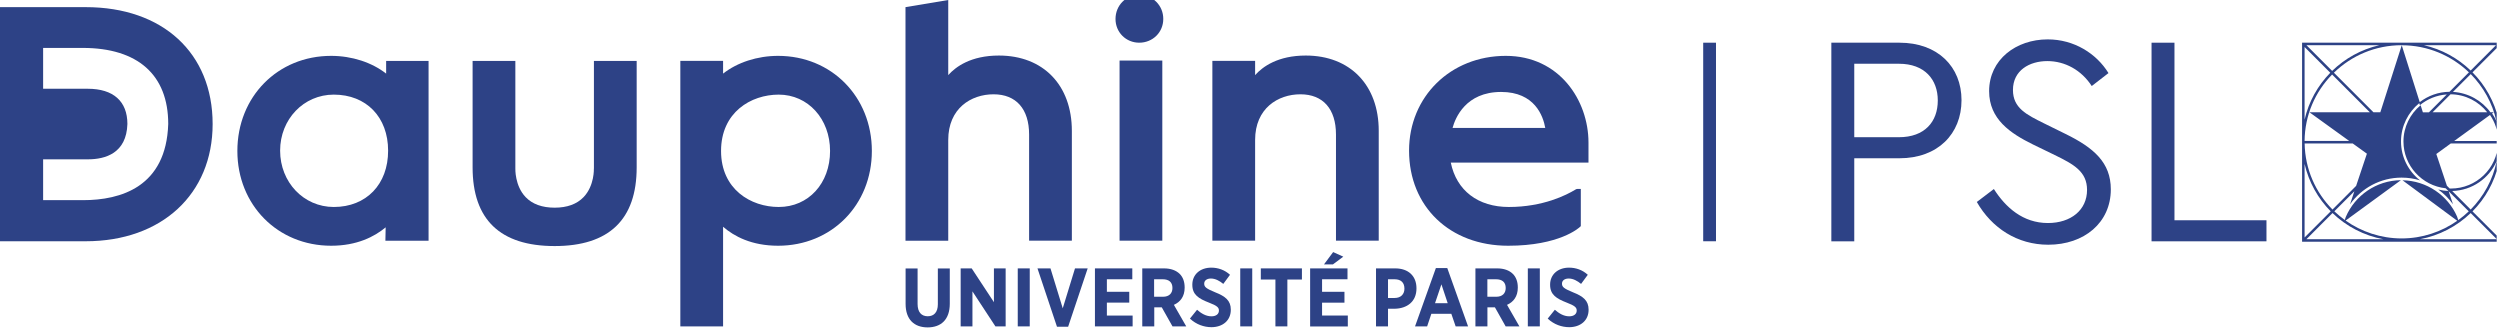
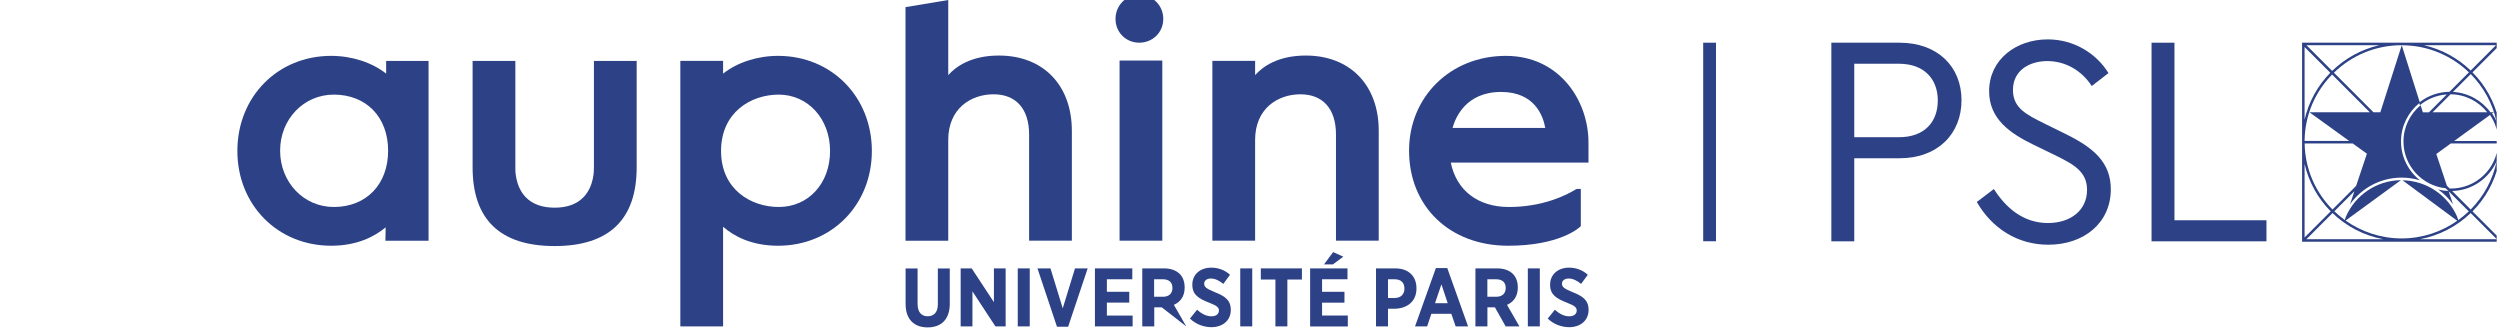
<svg xmlns="http://www.w3.org/2000/svg" width="469" height="62" viewBox="0 0 469 62" fill="none">
  <g clip-path="url(#clip0_122_186)">
    <path d="M169.89 57.01V50.36H172.14V57.03C172.14 58.57 172.87 59.33 174.04 59.33C175.21 59.33 175.94 58.58 175.94 57.08V50.36H178.18V56.97C178.18 59.97 176.53 61.42 174.01 61.42C171.5 61.41 169.89 59.94 169.89 57.01Z" fill="#2D4286" />
    <path d="M180.22 50.35H182.29L186.46 56.69V50.35H188.66V61.23H186.74L182.43 54.66V61.23H180.22V50.35Z" fill="#2D4286" />
    <path d="M193.18 50.35H190.93V61.23H193.18V50.35Z" fill="#2D4286" />
    <path d="M194.63 50.35H197.07L199.37 57.84L201.67 50.35H204.05L200.38 61.3H198.29L194.63 50.35Z" fill="#2D4286" />
    <path d="M205.41 50.35H212.42V52.39H207.65V54.74H211.85V56.77H207.65V59.2H212.48V61.23H205.41V50.35Z" fill="#2D4286" />
-     <path d="M218.18 55.67C219.33 55.67 219.95 55.02 219.95 54.04V54.02C219.95 52.93 219.28 52.39 218.13 52.39H216.51V55.67H218.18V55.67ZM214.27 50.35H218.36C219.62 50.35 220.63 50.71 221.32 51.39C221.91 51.98 222.24 52.84 222.24 53.91V53.97C222.24 55.62 221.42 56.66 220.22 57.19L222.54 61.23H219.96L217.95 57.66H216.54V61.23H214.29V50.35H214.27Z" fill="#2D4286" />
+     <path d="M218.18 55.67C219.33 55.67 219.95 55.02 219.95 54.04V54.02C219.95 52.93 219.28 52.39 218.13 52.39H216.51V55.67H218.18V55.67ZM214.27 50.35H218.36C219.62 50.35 220.63 50.71 221.32 51.39C221.91 51.98 222.24 52.84 222.24 53.91V53.97C222.24 55.62 221.42 56.66 220.22 57.19L222.54 61.23L217.95 57.66H216.54V61.23H214.29V50.35H214.27Z" fill="#2D4286" />
    <path d="M223.23 59.77L224.57 58.11C225.3 58.75 226.19 59.34 227.27 59.34C228.14 59.34 228.67 58.91 228.67 58.27V58.25C228.67 57.71 228.36 57.36 226.8 56.77C224.87 56.02 223.68 55.29 223.68 53.43V53.4C223.68 51.5 225.14 50.21 227.24 50.21C228.51 50.21 229.76 50.64 230.75 51.55L229.49 53.26C228.81 52.7 228.01 52.25 227.17 52.25C226.39 52.25 225.91 52.64 225.91 53.2V53.22C225.91 53.84 226.28 54.14 227.98 54.84C229.88 55.59 230.9 56.39 230.9 58.09V58.12C230.9 60.14 229.36 61.38 227.25 61.38C225.88 61.37 224.43 60.89 223.23 59.77Z" fill="#2D4286" />
    <path d="M234.92 50.35H232.67V61.23H234.92V50.35Z" fill="#2D4286" />
    <path d="M239.27 52.44H236.53V50.35H244.24V52.44H241.51V61.23H239.27V52.44Z" fill="#2D4286" />
    <path d="M250.1 47.29L252 48.15L250.06 49.6H248.38L250.1 47.29ZM245.78 50.35H252.79V52.39H248.02V54.74H252.22V56.78H248.02V59.2H252.85V61.24H245.78V50.35Z" fill="#2D4286" />
    <path d="M261.65 55.9C262.82 55.9 263.47 55.17 263.47 54.16V54.15C263.47 53.01 262.82 52.39 261.62 52.39H260.39V55.9H261.65ZM258.13 50.35H261.75C264.19 50.35 265.73 51.76 265.73 54.08V54.11C265.73 56.61 263.94 57.87 261.66 57.92H260.39V61.23H258.14V50.35H258.13Z" fill="#2D4286" />
    <path d="M271.59 56.88L270.41 53.34L269.21 56.88H271.59ZM269.37 50.29H271.51L275.41 61.23H273.08L272.27 58.87H268.52L267.73 61.23H265.46L269.37 50.29Z" fill="#2D4286" />
    <path d="M280.7 55.67C281.85 55.67 282.47 55.02 282.47 54.04V54.02C282.47 52.93 281.8 52.39 280.65 52.39H279.03V55.67H280.7V55.67ZM276.78 50.35H280.87C282.13 50.35 283.14 50.71 283.82 51.39C284.41 51.98 284.74 52.84 284.74 53.91V53.97C284.74 55.62 283.92 56.66 282.72 57.19L285.04 61.23H282.46L280.45 57.66H279.04V61.23H276.79V50.35H276.78Z" fill="#2D4286" />
    <path d="M288.87 50.35H286.62V61.23H288.87V50.35Z" fill="#2D4286" />
    <path d="M290.35 59.77L291.69 58.11C292.42 58.75 293.31 59.34 294.39 59.34C295.26 59.34 295.79 58.91 295.79 58.27V58.25C295.79 57.71 295.48 57.36 293.92 56.77C291.99 56.02 290.8 55.29 290.8 53.43V53.4C290.8 51.5 292.26 50.21 294.36 50.21C295.63 50.21 296.88 50.64 297.87 51.55L296.61 53.26C295.93 52.7 295.13 52.25 294.29 52.25C293.51 52.25 293.03 52.64 293.03 53.2V53.22C293.03 53.84 293.4 54.14 295.1 54.84C297 55.59 298.02 56.39 298.02 58.09V58.12C298.02 60.14 296.48 61.38 294.37 61.38C292.99 61.37 291.54 60.89 290.35 59.77Z" fill="#2D4286" />
    <path d="M367.98 18.79C367.98 25.12 363.52 29.69 356.35 29.69H347.86V45.28H343.56V8.01H356.35C363.52 8.01 367.98 12.52 367.98 18.79ZM347.86 11.96V25.74H356.25C361.05 25.74 363.53 22.86 363.53 18.85C363.53 14.9 361.05 11.96 356.25 11.96H347.86Z" fill="#2D4286" />
    <path d="M395.55 13.71L392.41 16.14C390.48 13.15 387.39 11.46 384.08 11.46C380.72 11.46 377.63 13.21 377.63 16.88C377.63 20.27 380.17 21.51 383.48 23.15L387.5 25.13C392.8 27.73 395.99 30.5 395.99 35.52C395.99 41.79 390.98 45.91 384.25 45.91C378.46 45.91 373.66 42.8 370.85 37.89L374.05 35.46C376.25 38.91 379.51 41.84 384.19 41.84C388.49 41.84 391.53 39.41 391.53 35.63C391.53 32.19 389.04 30.83 385.46 29.08L381.38 27.1C377.14 25.01 373.16 22.36 373.16 17.1C373.16 11.17 378.23 7.39 384.14 7.39C389.09 7.38 393.29 10.04 395.55 13.71Z" fill="#2D4286" />
    <path d="M403.63 8.01V45.27H425.19V41.32H407.93V8.01H403.63Z" fill="#2D4286" />
    <path d="M321.92 8.01H319.52V45.26H321.92V8.01Z" fill="#2D4286" />
    <path d="M62.62 38.83C56.97 38.83 52.55 34.19 52.55 28.26C52.55 22.37 56.97 17.75 62.62 17.75C68.72 17.75 72.81 21.97 72.81 28.26C72.82 34.58 68.72 38.83 62.62 38.83ZM72.44 13.81C69.77 11.71 66.02 10.48 62.12 10.48C52.09 10.48 44.53 18.15 44.53 28.32C44.53 38.45 52.09 46.1 62.12 46.1C66.96 46.1 70.25 44.4 72.35 42.65L72.3 45.16H80.4V11.43H72.44V13.81V13.81Z" fill="#2D4286" />
    <path d="M111.41 31.62C111.41 31.65 111.54 34.82 109.49 36.97C108.23 38.29 106.4 38.96 104.05 38.96C101.7 38.96 99.87 38.29 98.61 36.98C96.56 34.84 96.68 31.65 96.68 31.59V11.43H88.66V31.4C88.66 41.2 93.84 46.16 104.05 46.16C114.26 46.16 119.44 41.19 119.44 31.4V11.43H111.42V31.62H111.41Z" fill="#2D4286" />
    <path d="M146.09 38.83C140.88 38.83 135.27 35.54 135.27 28.32C135.27 21.06 140.88 17.75 146.09 17.75C151.58 17.75 155.72 22.3 155.72 28.32C155.72 34.41 151.67 38.83 146.09 38.83ZM145.97 10.48C142.07 10.48 138.32 11.71 135.65 13.81V11.42H127.63V61.23H135.65V42.54C137.72 44.34 141.01 46.1 145.97 46.1C156 46.1 163.56 38.46 163.56 28.32C163.56 18.15 155.99 10.48 145.97 10.48Z" fill="#2D4286" />
    <path d="M187.39 10.42C182.16 10.42 179.3 12.51 177.89 14.09V0L169.87 1.34V45.16H177.89V26.25C177.89 20.34 182.16 17.69 186.39 17.69C190.63 17.69 193.06 20.44 193.06 25.24V45.15H201.08V24.55C201.08 15.97 195.71 10.42 187.39 10.42Z" fill="#2D4286" />
    <path d="M213.72 -0.96C211.22 -0.96 209.27 1.02 209.27 3.56C209.27 6.06 211.23 8.01 213.72 8.01C216.25 8.01 218.23 6.06 218.23 3.56C218.24 1.03 216.26 -0.96 213.72 -0.96Z" fill="#2D4286" />
    <path d="M218.05 11.36H210.03V45.15H218.05V11.36Z" fill="#2D4286" />
    <path d="M244.96 10.42C239.73 10.42 236.87 12.51 235.46 14.09V11.42H227.44V45.15H235.46V26.25C235.46 20.34 239.73 17.69 243.96 17.69C248.2 17.69 250.63 20.44 250.63 25.24V45.15H258.65V24.55C258.66 15.97 253.28 10.42 244.96 10.42Z" fill="#2D4286" />
    <path d="M281.61 17.25C287.94 17.25 289.5 21.79 289.89 24H272.5C273.01 22.13 274.96 17.25 281.61 17.25ZM298 26.75C298 18.86 292.56 10.48 282.49 10.48C272.14 10.48 264.34 18.12 264.34 28.26C264.34 38.76 271.99 46.1 282.93 46.1C292.56 46.1 296.21 42.74 296.37 42.6L296.56 42.42V35.44H295.94C295.76 35.44 295.65 35.5 295.51 35.59C293.92 36.56 289.52 38.83 283.06 38.83C277.27 38.83 273.24 35.74 272.17 30.51H298V26.75Z" fill="#2D4286" />
-     <path d="M15.58 37.55H8.09V29.89H16.49C19.78 29.89 23.73 28.74 23.9 23.26C23.9 19 21.26 16.65 16.46 16.65H8.09V8.99H15.52C25.86 8.99 31.56 14.06 31.56 23.25C31.19 35.07 22.66 37.55 15.58 37.55ZM16.08 1.34H0V45.26H16.08C30.32 45.26 39.89 36.42 39.89 23.27C39.89 9.95 30.54 1.34 16.08 1.34Z" fill="#2D4286" />
    <path d="M467.23 21.49C467.22 21.47 467.2 21.45 467.19 21.43C467.21 21.45 467.22 21.47 467.23 21.49L467.14 21.56L467.23 21.49Z" fill="#2D4286" />
    <path d="M468.74 22.45C467.95 19.04 466.23 15.98 463.84 13.57L468.74 8.67V22.45ZM468.74 44.55L463.84 39.65C466.23 37.24 467.96 34.18 468.74 30.76V44.55ZM453.95 44.88C457.62 44.2 460.92 42.45 463.5 39.97L468.41 44.88H453.95V44.88ZM440.03 41.38L450.41 33.8C445.77 33.85 441.79 36.68 440.07 40.7L439.88 41.27C439.19 40.77 438.54 40.22 437.92 39.64L441.68 35.88L440.86 38.34C443.01 35.31 446.54 33.32 450.54 33.32C451.74 33.32 452.9 33.5 454 33.84C451.83 32.13 450.43 29.49 450.43 26.53C450.43 23.64 451.77 21.06 453.85 19.35L453.91 19.53L453.97 19.73C455.36 18.58 457.11 17.85 459.02 17.72L455.67 21.07H454.53L454.11 19.74C452.15 21.36 450.89 23.81 450.89 26.54C450.89 31.09 454.37 34.84 458.81 35.32L459.33 35.84C458.67 35.81 458.03 35.71 457.41 35.55C458.48 36.32 459.42 37.25 460.18 38.32L459.37 35.89L459.36 35.87L463.14 39.65C462.52 40.24 461.86 40.79 461.17 41.29L460.94 40.61C459.21 36.67 455.28 33.9 450.71 33.82L460.98 41.42C458.02 43.5 454.41 44.73 450.52 44.73C446.63 44.72 443.01 43.48 440.03 41.38ZM432.68 44.88L437.58 39.97C440.16 42.45 443.46 44.2 447.13 44.88H432.68V44.88ZM432.34 30.76C433.13 34.17 434.85 37.23 437.24 39.65L432.34 44.55V30.76ZM432.34 8.82L437.16 13.65C434.81 16.05 433.11 19.08 432.34 22.45V8.82ZM446.36 8.48C442.96 9.26 439.92 10.96 437.51 13.3L432.69 8.48H446.36ZM444.03 28.83L442.01 34.87L437.58 39.31C434.41 36.11 432.43 31.74 432.35 26.92H441.38L444.03 28.83ZM433.25 21.06L440.71 26.44H432.34C432.38 21.6 434.34 17.21 437.5 13.98L444.58 21.06H433.25V21.06ZM450.57 8.48L446.55 21.06H445.26L437.84 13.64C441.12 10.45 445.6 8.48 450.54 8.48C450.55 8.48 450.56 8.48 450.57 8.48ZM463.17 13.57L459.52 17.22C457.42 17.24 455.49 17.97 453.94 19.16L450.57 8.49C455.46 8.49 459.9 10.43 463.17 13.57ZM467.52 21.29L467.24 21.49C467.14 21.35 467.04 21.21 466.93 21.07V21.06C467.04 21.2 467.14 21.34 467.24 21.48L467.52 21.29L467.83 21.06H467.35H467.2C465.6 18.87 463.06 17.41 460.17 17.24L463.51 13.9C465.87 16.29 467.58 19.32 468.32 22.71C468.09 22.22 467.83 21.74 467.52 21.29ZM467.19 21.43C467.2 21.45 467.22 21.47 467.23 21.49L467.14 21.56L467.23 21.49C467.22 21.47 467.2 21.45 467.19 21.43ZM460.42 26.44L467.08 21.6L467.13 21.57C468.08 22.96 468.65 24.64 468.66 26.45H460.42V26.44ZM456.35 21.06L459.72 17.69C462.51 17.71 464.99 19.03 466.6 21.06H456.35ZM468.38 30.21C467.67 33.71 465.93 36.85 463.5 39.31L460.03 35.83C463.77 35.74 466.97 33.45 468.38 30.21ZM459.79 35.37C459.71 35.37 459.63 35.36 459.55 35.36L459.04 34.85L457.05 28.89L459.76 26.92H468.64C468.44 31.61 464.55 35.37 459.79 35.37ZM468.25 8.48L463.5 13.23C461.1 10.92 458.09 9.25 454.73 8.48H468.25ZM431.87 8.01V26.6V45.35H469.22V8.01H431.87Z" fill="#2D4286" />
  </g>
  <defs>
    <clipPath id="clip0_122_186">
      <rect width="468.38" height="61.41" fill="white" />
    </clipPath>
  </defs>
</svg>